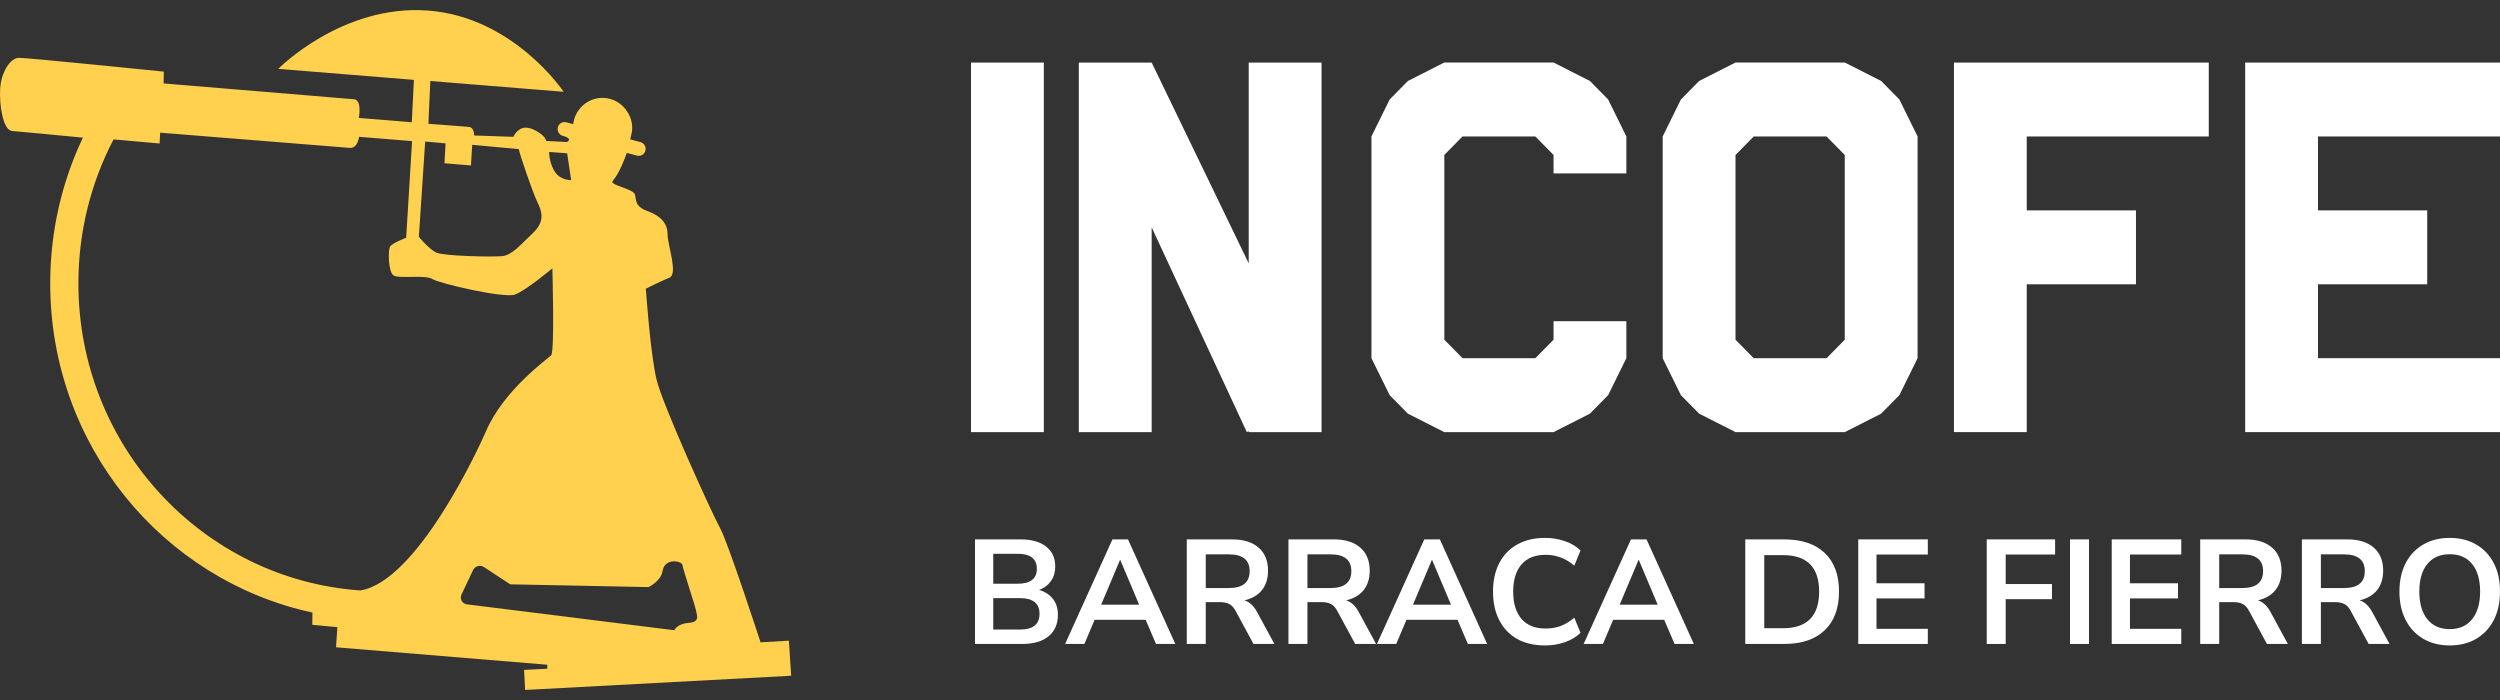
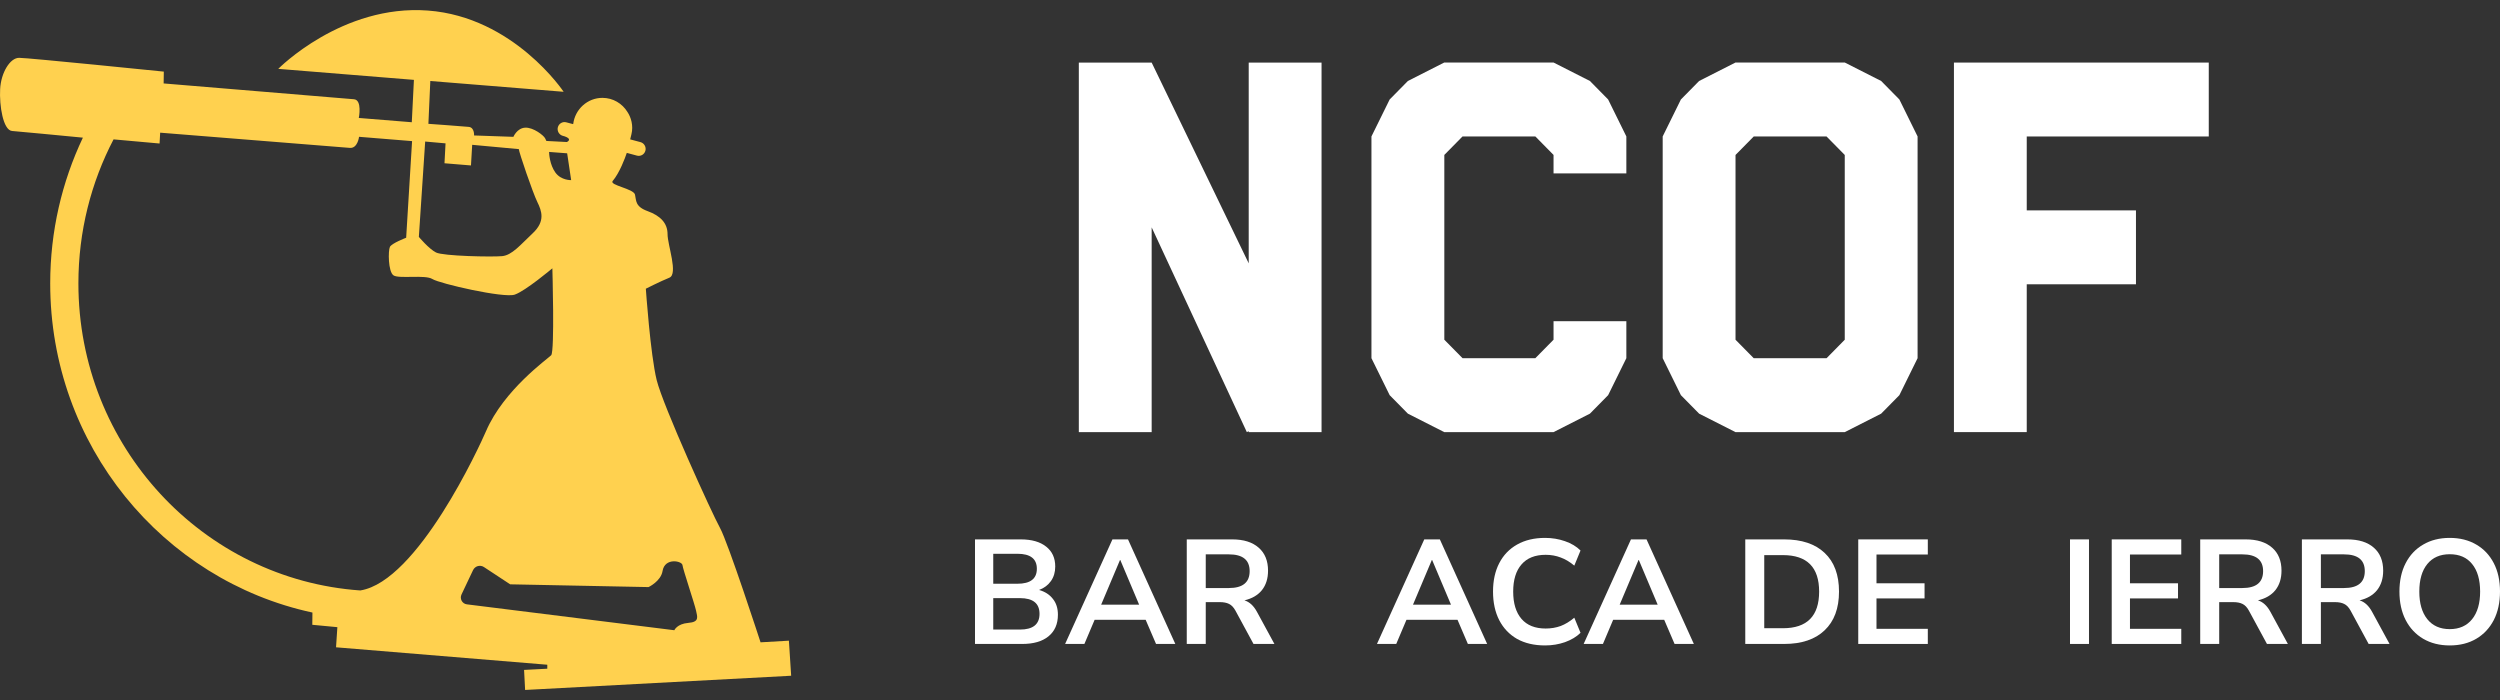
<svg xmlns="http://www.w3.org/2000/svg" width="200" height="56" viewBox="0 0 200 56" fill="none">
  <rect x="0" y="0" width="200" height="56" fill="#333333" stroke="none" />
  <g clip-path="url(#clip0_90_1058)">
-     <path d="M77.682 34.571V5.006H83.506V34.571H77.682Z" fill="white" />
    <path d="M115.543 34.571L112.63 33.092L111.173 31.613L109.716 28.655V10.915L111.173 7.958L112.63 6.479L115.543 5H124.281L127.194 6.479L128.651 7.958L130.108 10.915V13.873H124.283V12.394L122.827 10.915H117.003L115.546 12.394V27.177L117.003 28.655H122.827L124.283 27.177V25.698H130.108V28.655L128.651 31.613L127.194 33.092L124.281 34.571H115.543Z" fill="white" />
    <path d="M138.842 34.571L135.929 33.092L134.472 31.613L133.015 28.655V10.915L134.472 7.958L135.929 6.479L138.842 5H147.58L150.493 6.479L151.95 7.958L153.407 10.915V28.655L151.95 31.613L150.493 33.092L147.58 34.571H138.842ZM146.123 28.658L147.58 27.179V12.397L146.123 10.918H140.299L138.842 12.397V27.179L140.299 28.658H146.123Z" fill="white" />
    <path d="M156.315 34.571V5.006H176.701V10.918H162.139V16.831H170.877V22.743H162.139V34.568H156.315V34.571Z" fill="white" />
-     <path d="M179.614 34.571V5.006H200V10.918H185.438V16.831H194.176V22.743H185.438V28.655H200V34.568H179.614V34.571Z" fill="white" />
    <path d="M99.897 5.006V21.067L92.133 5.006H86.306V34.571H92.133V18.188L99.747 34.571L99.897 34.494V34.571H105.724V5.006H99.897Z" fill="white" />
    <path d="M195.978 51.635C195.171 51.635 194.463 51.457 193.854 51.101C193.253 50.745 192.786 50.247 192.454 49.606C192.121 48.957 191.955 48.198 191.955 47.328C191.955 46.45 192.121 45.69 192.454 45.05C192.786 44.409 193.253 43.914 193.854 43.566C194.455 43.211 195.163 43.032 195.978 43.032C196.792 43.032 197.5 43.211 198.102 43.566C198.703 43.914 199.169 44.409 199.502 45.05C199.834 45.69 200 46.446 200 47.316C200 48.194 199.834 48.957 199.502 49.606C199.169 50.247 198.703 50.745 198.102 51.101C197.5 51.457 196.792 51.635 195.978 51.635ZM195.978 50.33C196.745 50.33 197.342 50.065 197.769 49.535C198.196 49.005 198.41 48.269 198.41 47.328C198.41 46.379 198.196 45.643 197.769 45.121C197.35 44.599 196.753 44.338 195.978 44.338C195.21 44.338 194.613 44.599 194.186 45.121C193.759 45.643 193.545 46.379 193.545 47.328C193.545 48.269 193.759 49.005 194.186 49.535C194.613 50.065 195.21 50.33 195.978 50.33Z" fill="white" />
    <path d="M184.152 51.516V43.151H187.783C188.7 43.151 189.408 43.373 189.907 43.816C190.405 44.251 190.654 44.864 190.654 45.655C190.654 46.28 190.492 46.798 190.168 47.209C189.843 47.612 189.377 47.885 188.767 48.028C189.171 48.154 189.503 48.459 189.764 48.941L191.164 51.516H189.491L188.044 48.846C187.901 48.586 187.731 48.407 187.533 48.313C187.344 48.218 187.098 48.17 186.798 48.17H185.671V51.516H184.152ZM185.671 47.043H187.522C188.629 47.043 189.183 46.592 189.183 45.69C189.183 44.797 188.629 44.349 187.522 44.349H185.671V47.043Z" fill="white" />
    <path d="M176.017 51.516V43.151H179.648C180.566 43.151 181.274 43.373 181.772 43.816C182.271 44.251 182.52 44.864 182.52 45.655C182.52 46.28 182.358 46.798 182.033 47.209C181.709 47.612 181.242 47.885 180.633 48.028C181.037 48.154 181.369 48.459 181.63 48.941L183.03 51.516H181.357L179.909 48.846C179.767 48.586 179.597 48.407 179.399 48.313C179.209 48.218 178.964 48.17 178.663 48.17H177.536V51.516H176.017ZM177.536 47.043H179.387C180.495 47.043 181.048 46.592 181.048 45.69C181.048 44.797 180.495 44.349 179.387 44.349H177.536V47.043Z" fill="white" />
    <path d="M168.938 51.516V43.151H174.502V44.361H170.397V46.663H174.241V47.874H170.397V50.306H174.502V51.516H168.938Z" fill="white" />
    <path d="M165.6 51.516V43.151H167.119V51.516H165.6Z" fill="white" />
-     <path d="M158.938 51.516V43.151H164.408V44.361H160.456V46.723H164.158V47.933H160.456V51.516H158.938Z" fill="white" />
    <path d="M148.66 51.516V43.151H154.225V44.361H150.119V46.663H153.964V47.874H150.119V50.306H154.225V51.516H148.66Z" fill="white" />
    <path d="M139.622 51.516V43.151H142.73C144.13 43.151 145.21 43.511 145.97 44.231C146.737 44.951 147.121 45.983 147.121 47.328C147.121 48.665 146.737 49.697 145.97 50.425C145.21 51.152 144.13 51.516 142.73 51.516H139.622ZM141.14 50.258H142.635C144.565 50.258 145.531 49.282 145.531 47.328C145.531 45.382 144.565 44.409 142.635 44.409H141.14V50.258Z" fill="white" />
    <path d="M126.692 51.516L130.477 43.151H131.723L135.508 51.516H133.966L133.135 49.582H129.053L128.235 51.516H126.692ZM131.082 44.8L129.575 48.372H132.613L131.106 44.8H131.082Z" fill="white" />
    <path d="M123.606 51.635C122.736 51.635 121.989 51.461 121.364 51.113C120.747 50.757 120.272 50.258 119.94 49.618C119.608 48.969 119.442 48.206 119.442 47.328C119.442 46.45 119.608 45.69 119.94 45.05C120.272 44.409 120.747 43.914 121.364 43.566C121.989 43.211 122.736 43.032 123.606 43.032C124.168 43.032 124.698 43.12 125.196 43.294C125.703 43.468 126.118 43.717 126.442 44.041L125.944 45.251C125.588 44.951 125.224 44.733 124.852 44.599C124.48 44.456 124.081 44.385 123.654 44.385C122.807 44.385 122.163 44.642 121.72 45.156C121.277 45.663 121.055 46.386 121.055 47.328C121.055 48.269 121.277 48.997 121.72 49.511C122.163 50.025 122.807 50.282 123.654 50.282C124.081 50.282 124.48 50.215 124.852 50.081C125.224 49.938 125.588 49.717 125.944 49.416L126.442 50.626C126.118 50.943 125.703 51.192 125.196 51.374C124.698 51.548 124.168 51.635 123.606 51.635Z" fill="white" />
    <path d="M110.157 51.516L113.942 43.151H115.188L118.973 51.516H117.43L116.6 49.582H112.518L111.699 51.516H110.157ZM114.547 44.8L113.04 48.372H116.078L114.571 44.8H114.547Z" fill="white" />
-     <path d="M103.075 51.516V43.151H106.706C107.623 43.151 108.331 43.373 108.83 43.816C109.328 44.251 109.577 44.864 109.577 45.655C109.577 46.28 109.415 46.798 109.091 47.209C108.766 47.612 108.3 47.885 107.691 48.028C108.094 48.154 108.426 48.459 108.687 48.941L110.088 51.516H108.414L106.967 48.846C106.825 48.586 106.654 48.407 106.457 48.313C106.267 48.218 106.022 48.17 105.721 48.17H104.594V51.516H103.075ZM104.594 47.043H106.445C107.552 47.043 108.106 46.592 108.106 45.69C108.106 44.797 107.552 44.349 106.445 44.349H104.594V47.043Z" fill="white" />
    <path d="M94.941 51.516V43.151H98.572C99.489 43.151 100.197 43.373 100.695 43.816C101.194 44.251 101.443 44.864 101.443 45.655C101.443 46.28 101.281 46.798 100.956 47.209C100.632 47.612 100.165 47.885 99.556 48.028C99.96 48.154 100.292 48.459 100.553 48.941L101.953 51.516H100.28L98.833 48.846C98.69 48.586 98.52 48.407 98.322 48.313C98.132 48.218 97.887 48.17 97.587 48.17H96.46V51.516H94.941ZM96.46 47.043H98.311C99.418 47.043 99.972 46.592 99.972 45.69C99.972 44.797 99.418 44.349 98.311 44.349H96.46V47.043Z" fill="white" />
    <path d="M85.209 51.516L88.995 43.151H90.24L94.025 51.516H92.483L91.652 49.582H87.571L86.752 51.516H85.209ZM89.6 44.8L88.093 48.372H91.13L89.623 44.8H89.6Z" fill="white" />
    <path d="M78 51.516V43.151H81.655C82.533 43.151 83.213 43.345 83.695 43.733C84.178 44.112 84.419 44.642 84.419 45.322C84.419 45.773 84.305 46.161 84.075 46.485C83.846 46.81 83.529 47.047 83.126 47.197C83.6 47.332 83.968 47.569 84.229 47.909C84.498 48.241 84.633 48.665 84.633 49.179C84.633 49.922 84.38 50.5 83.873 50.911C83.375 51.315 82.679 51.516 81.785 51.516H78ZM79.46 46.699H81.394C82.43 46.699 82.948 46.299 82.948 45.501C82.948 44.702 82.43 44.302 81.394 44.302H79.46V46.699ZM79.46 50.365H81.595C82.639 50.365 83.162 49.946 83.162 49.108C83.162 48.269 82.639 47.85 81.595 47.85H79.46V50.365Z" fill="white" />
    <path d="M63.112 51.254L60.844 51.386C60.844 51.386 58.25 43.405 57.599 42.231C56.949 41.057 53.04 32.464 52.534 30.406C52.028 28.349 51.667 23.097 51.667 23.097C51.667 23.097 52.823 22.51 53.549 22.216C54.272 21.923 53.404 19.608 53.404 18.728C53.404 17.848 52.826 17.258 51.811 16.891C50.8 16.524 50.908 16.047 50.8 15.57C50.691 15.093 48.728 14.819 49.012 14.483C49.568 13.829 50.018 12.612 50.143 12.231L50.961 12.451C51.255 12.53 51.556 12.35 51.633 12.054C51.711 11.757 51.533 11.45 51.242 11.371L50.416 11.15L50.419 11.128L50.51 10.761C50.697 10.03 50.463 9.358 50.199 8.963C49.782 8.28 49.042 7.829 48.195 7.829C46.996 7.829 46.007 8.738 45.857 9.914C45.851 9.92 45.846 9.923 45.84 9.928L45.301 9.785C45.006 9.706 44.706 9.886 44.628 10.182C44.55 10.479 44.728 10.786 45.02 10.865L45.173 10.908C45.442 11.001 45.523 11.094 45.523 11.17C45.523 11.283 45.351 11.362 45.351 11.362L43.713 11.277L43.605 11.057C43.496 10.837 42.665 10.177 42.012 10.213C41.359 10.25 41.072 10.947 41.072 10.947L37.925 10.837C37.925 10.837 37.972 10.202 37.503 10.151C37.141 10.112 34.272 9.906 34.272 9.906L34.425 6.48L45.092 7.343C45.092 7.343 41.106 1.358 34.233 0.844C27.361 0.33 22.26 5.509 22.26 5.509L33.113 6.389L32.943 9.779L28.704 9.437C28.704 9.437 28.996 7.987 28.312 7.939C27.806 7.899 13.091 6.675 13.091 6.675L13.105 5.729C13.105 5.729 2.252 4.626 1.529 4.626C0.806 4.626 0.084 5.8 0.011 7.123C-0.061 8.444 0.248 10.425 0.97 10.479C1.563 10.524 4.907 10.846 6.631 11.012C4.957 14.54 4.017 18.497 4.017 22.676C4.017 35.616 13.011 46.419 24.995 49.004L24.984 49.983L26.989 50.173L26.883 51.784L43.783 53.178V53.497L41.926 53.593L42.009 55.196L63.293 54.059L63.112 51.256V51.254ZM45.373 12.265L45.693 14.41C45.693 14.41 44.892 14.441 44.433 13.806C43.975 13.171 43.927 12.305 43.927 12.155L45.376 12.265H45.373ZM34.014 11.323L35.643 11.469L35.559 13.061L37.678 13.236L37.775 11.585L41.506 11.929C41.506 12.149 42.623 15.423 42.985 16.157C43.346 16.891 43.635 17.701 42.623 18.655C41.611 19.608 40.958 20.419 40.163 20.492C39.368 20.565 35.459 20.492 34.881 20.198C34.303 19.905 33.508 18.951 33.508 18.951L34.014 11.325V11.323ZM28.829 47.237C16.224 46.354 6.272 35.692 6.272 22.673C6.272 18.511 7.289 14.588 9.085 11.15L12.766 11.481L12.813 10.614C12.813 10.614 27.364 11.783 27.989 11.831C28.618 11.879 28.723 10.944 28.723 10.944L32.966 11.289L32.493 19.019C32.493 19.019 31.337 19.459 31.192 19.752C31.047 20.046 31.047 21.736 31.481 22.03C31.915 22.323 34.014 21.957 34.592 22.323C35.17 22.69 40.308 23.867 41.175 23.571C42.042 23.277 44.189 21.465 44.189 21.465C44.189 21.465 44.383 28.123 44.094 28.419C43.805 28.716 40.308 31.185 38.884 34.49C38.378 35.667 33.413 46.504 28.829 47.235V47.237ZM55.067 49.831C54.163 49.904 53.947 50.418 53.947 50.418L37.347 48.347C36.974 48.299 36.758 47.898 36.922 47.556C37.197 46.981 37.578 46.171 37.842 45.615C38 45.279 38.412 45.163 38.718 45.366L40.814 46.746L51.884 46.967C51.884 46.967 52.873 46.498 53.004 45.682C53.185 44.582 54.561 44.875 54.597 45.206C54.633 45.536 55.573 48.327 55.681 48.84C55.79 49.354 55.97 49.758 55.067 49.831Z" fill="#FFD14F" />
  </g>
  <defs>
    <clipPath id="clip0_90_1058">
      <rect width="200" height="54.386" fill="white" transform="translate(0 0.807)" />
    </clipPath>
  </defs>
</svg>